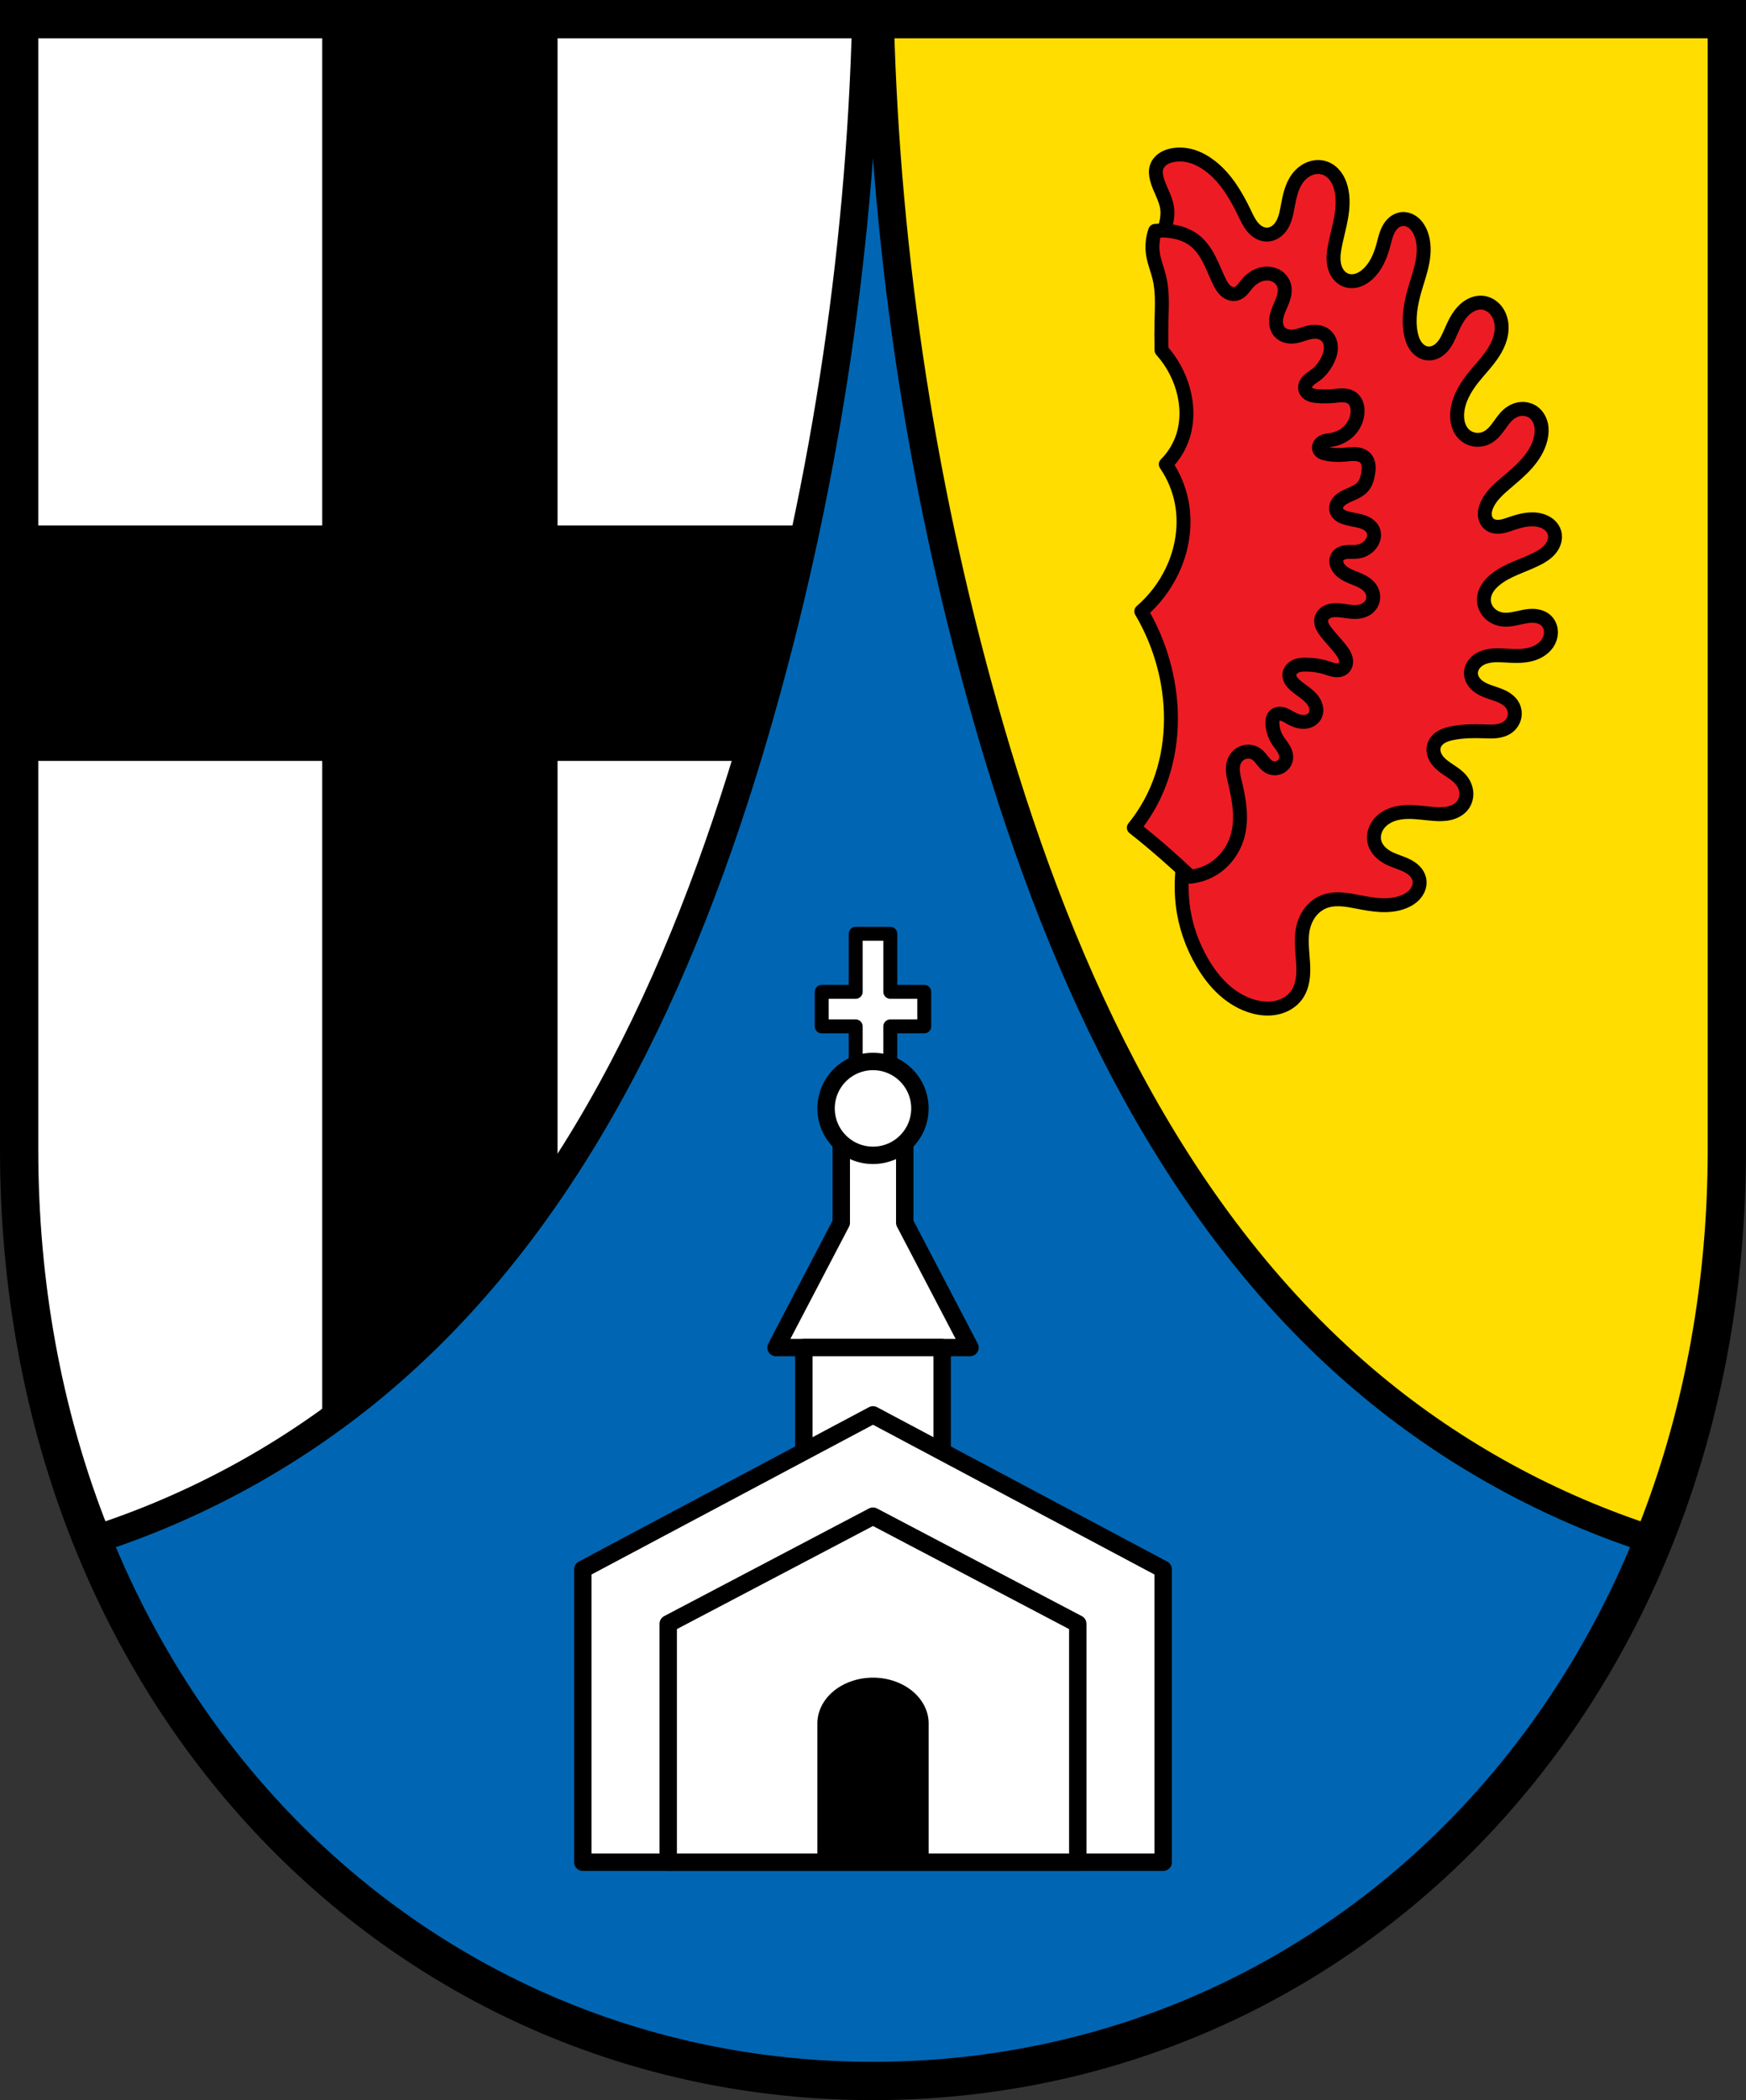
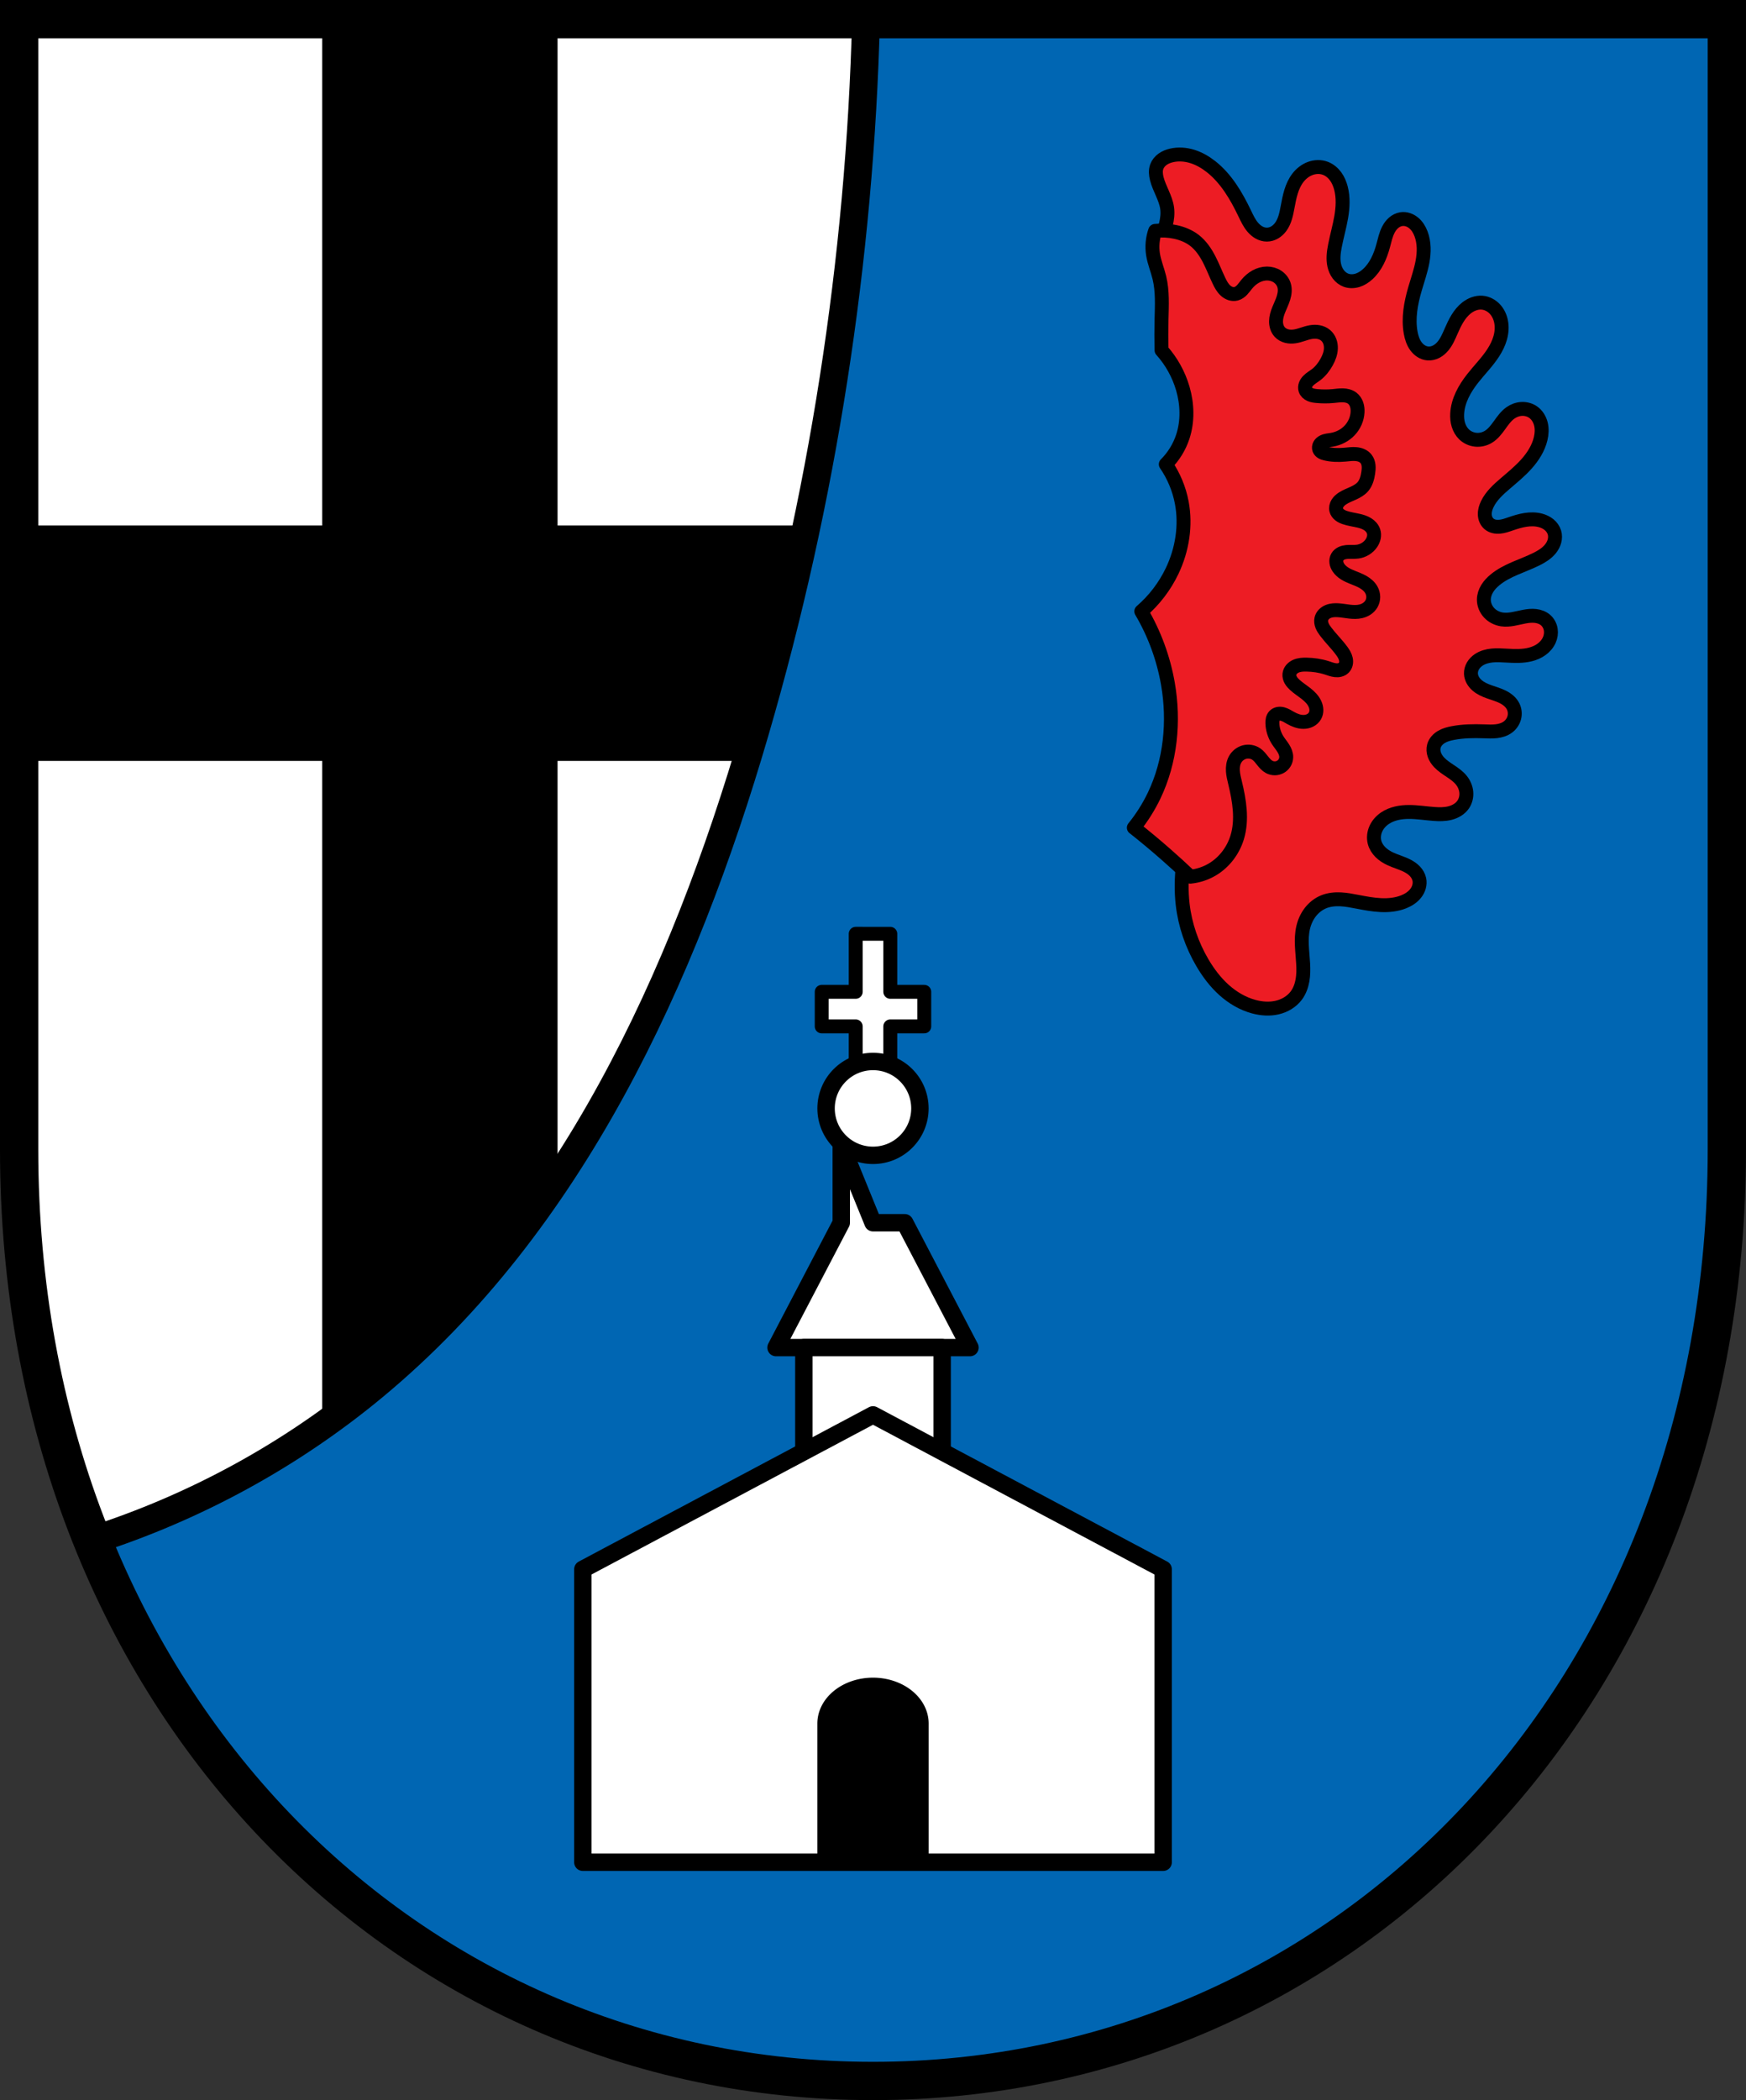
<svg xmlns="http://www.w3.org/2000/svg" xmlns:ns1="http://www.inkscape.org/namespaces/inkscape" xmlns:ns2="http://sodipodi.sourceforge.net/DTD/sodipodi-0.dtd" width="132.741mm" height="159.617mm" viewBox="0 0 132.741 159.617" version="1.1" id="svg865" ns1:version="0.92.5 (2060ec1f9f, 2020-04-08)" ns2:docname="DEU Buchholz (Westerwald) COA.svg">
  <rect x="0" y="0" width="132.741" height="159.617" fill="#333333" stroke="none" />
  <defs id="defs859">
    <ns1:path-effect effect="spiro" id="path-effect2338" is_visible="true" />
    <ns1:path-effect effect="spiro" id="path-effect2205" is_visible="true" />
    <ns1:path-effect effect="spiro" id="path-effect1997" is_visible="true" />
    <ns1:path-effect effect="spiro" id="path-effect3644" is_visible="true" />
    <ns1:path-effect effect="spiro" id="path-effect3636" is_visible="true" />
    <ns1:path-effect effect="spiro" id="path-effect3544" is_visible="true" />
    <ns1:path-effect effect="spiro" id="path-effect3466" is_visible="true" />
    <ns1:path-effect effect="spiro" id="path-effect3544-2" is_visible="true" />
    <ns1:path-effect effect="spiro" id="path-effect3644-8" is_visible="true" />
    <ns1:path-effect effect="spiro" id="path-effect3644-3" is_visible="true" />
    <ns1:path-effect effect="spiro" id="path-effect3636-0" is_visible="true" />
    <ns1:path-effect effect="spiro" id="path-effect1727-0-1" is_visible="true" />
    <ns1:path-effect effect="spiro" id="path-effect1731-8-3" is_visible="true" />
    <ns1:path-effect effect="spiro" id="path-effect1727-3" is_visible="true" />
    <ns1:path-effect effect="spiro" id="path-effect1731-7" is_visible="true" />
    <ns1:path-effect effect="spiro" id="path-effect841-8" is_visible="true" />
    <ns1:path-effect effect="skeletal" id="path-effect6414" is_visible="true" lpeversion="1" pattern="m 26507.414,27761.564 c 0,-13.157 10.678,-23.835 23.835,-23.835 13.157,0 23.835,10.678 23.835,23.835 0,13.157 -10.678,23.835 -23.835,23.835 -13.157,0 -23.835,-10.678 -23.835,-23.835 z" copytype="single_stretched" prop_scale="0.08" scale_y_rel="false" spacing="0" normal_offset="0" tang_offset="0" prop_units="false" vertical_pattern="false" hide_knot="false" fuse_tolerance="0" />
    <ns1:path-effect effect="spiro" id="path-effect1997-1" is_visible="true" />
    <ns1:path-effect effect="spiro" id="path-effect2205-1" is_visible="true" />
  </defs>
  <ns2:namedview id="base" pagecolor="#ffffff" bordercolor="#666666" borderopacity="1.0" ns1:pageopacity="0.0" ns1:pageshadow="2" ns1:zoom="1.3144915" ns1:cx="250.84883" ns1:cy="301.63753" ns1:document-units="mm" ns1:current-layer="layer1" showgrid="false" ns1:window-width="1920" ns1:window-height="1046" ns1:window-x="-11" ns1:window-y="-11" ns1:window-maximized="1" fit-margin-top="0" fit-margin-left="0" fit-margin-right="0" fit-margin-bottom="0" ns1:snap-global="false" ns1:snap-midpoints="true" ns1:snap-smooth-nodes="true" />
  <g ns1:label="Ebene 1" ns1:groupmode="layer" id="layer1" transform="translate(5.342,170.507)">
    <path style="opacity:1;fill:#0066b3;fill-opacity:1;fill-rule:evenodd;stroke:none;stroke-width:2.91;stroke-linecap:round;stroke-linejoin:miter;stroke-miterlimit:4;stroke-dasharray:none;stroke-opacity:1;paint-order:fill markers stroke" d="m -3.887,-169.052 v 85.912 c 0,41.282 28.952,70.794 64.915,70.794 35.963,0 64.915,-29.511 64.915,-70.794 v -85.912 z" id="rect953-5-4" ns1:connector-curvature="0" ns2:nodetypes="cssscc" />
    <path style="opacity:1;fill:#ffffff;fill-opacity:1;fill-rule:evenodd;stroke:#000000;stroke-width:1.058;stroke-linecap:round;stroke-linejoin:round;stroke-miterlimit:4;stroke-dasharray:none;stroke-dashoffset:0;stroke-opacity:1;paint-order:normal" d="m 59.714,-99.535 v 4.41 h -2.584 v 2.628 h 2.584 v 3.697 h 2.628 v -3.697 h 2.583 v -2.628 H 62.343 v -4.41 z" id="rect2316" ns1:connector-curvature="0" />
-     <path style="fill:#ffffff;stroke:#000000;stroke-width:1.323;stroke-linecap:butt;stroke-linejoin:round;stroke-miterlimit:4;stroke-dasharray:none;stroke-opacity:1" d="m 58.616,-83.499 v 5.925 l -4.96,9.488 h 7.373 7.373 l -4.96,-9.488 v -5.925 h -2.412 z" id="path2296" ns1:connector-curvature="0" />
+     <path style="fill:#ffffff;stroke:#000000;stroke-width:1.323;stroke-linecap:butt;stroke-linejoin:round;stroke-miterlimit:4;stroke-dasharray:none;stroke-opacity:1" d="m 58.616,-83.499 v 5.925 l -4.96,9.488 h 7.373 7.373 l -4.96,-9.488 h -2.412 z" id="path2296" ns1:connector-curvature="0" />
    <rect style="opacity:1;fill:#ffffff;fill-opacity:1;fill-rule:evenodd;stroke:#000000;stroke-width:1.323;stroke-linecap:round;stroke-linejoin:round;stroke-miterlimit:4;stroke-dasharray:none;stroke-dashoffset:0;stroke-opacity:1;paint-order:normal" id="rect2294" width="10.513" height="8.954" x="55.772" y="-68.087" />
    <flowRoot xml:space="preserve" id="flowRoot2783" style="font-style:normal;font-weight:normal;font-size:26.667px;line-height:1.25;font-family:sans-serif;letter-spacing:0px;word-spacing:0px;fill:#000000;fill-opacity:1;stroke:none">
      <flowRegion id="flowRegion2785">
        <rect id="rect2787" width="4.055" height="56.766" x="1812.468" y="-35.759" />
      </flowRegion>
      <flowPara id="flowPara2789" />
    </flowRoot>
    <path ns1:connector-curvature="0" style="fill:#ffffff;fill-opacity:1;stroke:none;stroke-width:2.117;stroke-linecap:butt;stroke-linejoin:miter;stroke-miterlimit:4;stroke-dasharray:none;stroke-opacity:1" d="m -3.873,-168.927 v 85.913 c 0,10.816 1.99,20.821 5.57,29.702 7.783,-2.489 15.088,-6.472 21.379,-11.687 15.005,-12.44 23.538,-31.057 28.995,-49.768 5.13,-17.589 7.975,-35.843 8.442,-54.159 z" id="path1995-1-5" />
    <path ns1:connector-curvature="0" style="fill:none;stroke:#000000;stroke-width:2.117;stroke-linecap:butt;stroke-linejoin:miter;stroke-miterlimit:4;stroke-dasharray:none;stroke-opacity:1" d="m -3.887,-169.052 v 85.913 c 0,10.816 1.99,20.821 5.57,29.702 7.783,-2.489 15.088,-6.472 21.379,-11.687 15.005,-12.44 23.538,-31.057 28.995,-49.768 5.13,-17.589 7.975,-35.843 8.442,-54.159 z" id="path1995-1" />
-     <path ns1:connector-curvature="0" style="fill:#ffdd00;fill-opacity:1;stroke:none;stroke-width:2.117;stroke-linecap:butt;stroke-linejoin:miter;stroke-miterlimit:4;stroke-dasharray:none;stroke-opacity:1" d="m 61.544,-168.927 c 0.466,18.316 3.311,36.57 8.441,54.159 5.457,18.711 13.99,37.328 28.995,49.768 6.291,5.216 13.596,9.198 21.379,11.687 3.58,-8.881 5.57,-18.886 5.57,-29.702 v -85.913 z" id="path1995-4-6-9" />
    <path style="fill:#ed1c24;stroke:#000000;stroke-width:1.058;stroke-linecap:round;stroke-linejoin:round;stroke-miterlimit:4;stroke-dasharray:none;stroke-opacity:1;fill-opacity:1" d="m -64.947,-151.888 0.131,-0.327 c 0.159,-0.398 0.319,-0.797 0.425,-1.212 0.106,-0.415 0.159,-0.85 0.098,-1.274 -0.112,-0.78 -0.591,-1.461 -0.785,-2.225 -0.076,-0.3 -0.107,-0.625 0,-0.916 0.084,-0.228 0.248,-0.423 0.446,-0.564 0.198,-0.141 0.429,-0.231 0.666,-0.287 0.525,-0.124 1.082,-0.081 1.597,0.08 0.515,0.161 0.989,0.437 1.413,0.77 1.152,0.907 1.917,2.212 2.552,3.533 0.18,0.376 0.356,0.761 0.627,1.077 0.136,0.158 0.295,0.298 0.477,0.399 0.182,0.101 0.389,0.161 0.597,0.16 0.208,-0.001 0.413,-0.064 0.592,-0.17 0.179,-0.105 0.332,-0.252 0.455,-0.419 0.317,-0.432 0.425,-0.978 0.523,-1.505 0.145,-0.781 0.3,-1.595 0.785,-2.225 0.241,-0.313 0.562,-0.57 0.933,-0.708 0.371,-0.138 0.791,-0.153 1.161,-0.011 0.309,0.118 0.573,0.34 0.769,0.606 0.196,0.267 0.325,0.578 0.409,0.898 0.187,0.718 0.144,1.478 0.018,2.209 -0.126,0.731 -0.334,1.446 -0.475,2.175 -0.096,0.492 -0.161,1.003 -0.05,1.492 0.056,0.244 0.156,0.48 0.308,0.68 0.152,0.199 0.357,0.361 0.593,0.446 0.28,0.101 0.593,0.089 0.877,-0.001 0.283,-0.091 0.538,-0.257 0.759,-0.457 0.616,-0.558 0.96,-1.357 1.178,-2.159 0.114,-0.419 0.2,-0.851 0.401,-1.236 0.101,-0.192 0.23,-0.371 0.394,-0.513 0.164,-0.142 0.365,-0.245 0.579,-0.279 0.167,-0.026 0.34,-0.01 0.501,0.041 0.161,0.051 0.311,0.136 0.441,0.243 0.261,0.214 0.443,0.513 0.563,0.829 0.254,0.669 0.243,1.414 0.113,2.118 -0.129,0.704 -0.371,1.382 -0.571,2.069 -0.316,1.083 -0.53,2.227 -0.327,3.337 0.066,0.361 0.179,0.721 0.396,1.018 0.108,0.148 0.241,0.279 0.397,0.377 0.155,0.098 0.333,0.161 0.516,0.176 0.218,0.017 0.439,-0.037 0.634,-0.138 0.194,-0.101 0.363,-0.247 0.504,-0.415 0.282,-0.335 0.453,-0.747 0.629,-1.148 0.286,-0.656 0.613,-1.327 1.178,-1.767 0.334,-0.26 0.756,-0.428 1.178,-0.393 0.363,0.03 0.706,0.211 0.957,0.475 0.251,0.264 0.412,0.607 0.482,0.964 0.081,0.409 0.047,0.837 -0.066,1.238 -0.113,0.402 -0.302,0.779 -0.528,1.129 -0.452,0.701 -1.049,1.295 -1.565,1.951 -0.614,0.78 -1.126,1.692 -1.178,2.683 -0.015,0.284 0.009,0.572 0.092,0.844 0.083,0.272 0.227,0.528 0.431,0.726 0.237,0.229 0.554,0.373 0.882,0.407 0.328,0.034 0.666,-0.043 0.95,-0.211 0.361,-0.213 0.622,-0.558 0.867,-0.898 0.245,-0.34 0.49,-0.693 0.834,-0.934 0.247,-0.173 0.541,-0.282 0.843,-0.298 0.301,-0.016 0.609,0.063 0.859,0.232 0.31,0.21 0.518,0.552 0.608,0.915 0.09,0.364 0.067,0.748 -0.019,1.113 -0.169,0.716 -0.576,1.357 -1.064,1.906 -0.488,0.55 -1.06,1.018 -1.618,1.496 -0.532,0.456 -1.069,0.939 -1.374,1.57 -0.118,0.244 -0.199,0.512 -0.191,0.783 0.004,0.136 0.031,0.271 0.085,0.396 0.053,0.125 0.134,0.238 0.237,0.326 0.109,0.092 0.242,0.155 0.381,0.189 0.139,0.034 0.284,0.04 0.426,0.027 0.285,-0.025 0.558,-0.123 0.828,-0.216 0.369,-0.126 0.743,-0.243 1.129,-0.304 0.386,-0.06 0.785,-0.062 1.161,0.042 0.233,0.064 0.457,0.17 0.644,0.324 0.186,0.155 0.334,0.36 0.403,0.592 0.064,0.213 0.059,0.444 0.002,0.659 -0.058,0.215 -0.167,0.414 -0.307,0.587 -0.279,0.346 -0.67,0.584 -1.069,0.782 -1.053,0.521 -2.235,0.823 -3.141,1.57 -0.23,0.189 -0.439,0.407 -0.594,0.661 -0.155,0.254 -0.255,0.546 -0.256,0.844 -0.002,0.37 0.151,0.736 0.404,1.006 0.254,0.27 0.604,0.444 0.97,0.499 0.568,0.085 1.135,-0.105 1.699,-0.211 0.282,-0.053 0.571,-0.086 0.856,-0.052 0.285,0.033 0.568,0.137 0.781,0.329 0.202,0.182 0.333,0.439 0.375,0.708 0.042,0.269 -0.002,0.549 -0.113,0.797 -0.126,0.282 -0.337,0.523 -0.587,0.705 -0.25,0.182 -0.54,0.306 -0.839,0.383 -0.599,0.155 -1.228,0.125 -1.846,0.09 -0.359,-0.021 -0.72,-0.043 -1.079,-0.007 -0.358,0.036 -0.717,0.133 -1.015,0.334 -0.173,0.117 -0.325,0.268 -0.431,0.448 -0.106,0.18 -0.166,0.389 -0.158,0.598 0.007,0.172 0.059,0.341 0.142,0.492 0.083,0.151 0.197,0.284 0.327,0.397 0.26,0.226 0.581,0.369 0.905,0.485 0.346,0.124 0.702,0.222 1.031,0.384 0.329,0.162 0.637,0.399 0.801,0.728 0.131,0.262 0.162,0.572 0.089,0.855 -0.073,0.284 -0.247,0.54 -0.482,0.715 -0.254,0.189 -0.569,0.283 -0.883,0.319 -0.315,0.036 -0.632,0.019 -0.949,0.008 -0.788,-0.027 -1.581,-0.017 -2.355,0.131 -0.301,0.057 -0.602,0.137 -0.866,0.292 -0.264,0.155 -0.489,0.395 -0.573,0.689 -0.062,0.219 -0.044,0.456 0.032,0.67 0.075,0.214 0.206,0.407 0.361,0.573 0.25,0.267 0.562,0.467 0.866,0.67 0.304,0.203 0.609,0.417 0.835,0.704 0.203,0.257 0.337,0.571 0.366,0.897 0.029,0.326 -0.05,0.664 -0.235,0.935 -0.23,0.338 -0.61,0.553 -1.006,0.653 -0.396,0.1 -0.811,0.096 -1.219,0.066 -0.636,-0.046 -1.269,-0.152 -1.906,-0.151 -0.638,0.001 -1.296,0.119 -1.823,0.478 -0.293,0.199 -0.539,0.472 -0.685,0.795 -0.147,0.322 -0.19,0.695 -0.1,1.037 0.075,0.285 0.24,0.542 0.449,0.749 0.209,0.208 0.462,0.368 0.728,0.494 0.428,0.203 0.894,0.321 1.315,0.539 0.21,0.109 0.41,0.243 0.573,0.415 0.163,0.172 0.288,0.384 0.337,0.616 0.039,0.183 0.029,0.376 -0.02,0.557 -0.049,0.181 -0.138,0.35 -0.253,0.498 -0.229,0.297 -0.557,0.506 -0.905,0.646 -0.554,0.224 -1.163,0.284 -1.76,0.255 -0.597,-0.028 -1.186,-0.142 -1.773,-0.255 -0.424,-0.082 -0.849,-0.164 -1.28,-0.184 -0.431,-0.02 -0.871,0.023 -1.271,0.184 -0.404,0.163 -0.757,0.443 -1.023,0.787 -0.267,0.344 -0.448,0.751 -0.547,1.175 -0.208,0.896 -0.05,1.83 0,2.748 0.023,0.421 0.023,0.846 -0.05,1.261 -0.073,0.415 -0.221,0.822 -0.473,1.16 -0.351,0.47 -0.891,0.783 -1.463,0.913 -0.572,0.13 -1.175,0.087 -1.743,-0.063 -0.852,-0.225 -1.631,-0.687 -2.287,-1.276 -0.656,-0.589 -1.192,-1.302 -1.639,-2.061 -0.8,-1.359 -1.325,-2.882 -1.505,-4.449 -0.229,-1.989 0.094,-3.999 0.523,-5.954 1.108,-5.05 2.93,-9.94 3.729,-15.048 1.201,-7.677 0.015,-15.649 -2.944,-22.834 -0.892,-2.166 -1.943,-4.267 -3.141,-6.281 z" id="path2336" ns1:connector-curvature="0" ns1:path-effect="#path-effect2338" ns1:original-d="m -64.947232,-151.88814 0.130858,-0.32714 c 0,0 0.579195,-1.64118 0.523425,-2.48627 -0.05178,-0.78464 -0.652376,-1.4495 -0.785138,-2.22456 -0.05155,-0.30095 -0.135272,-0.64227 0,-0.916 0.20678,-0.41844 0.653825,-0.763 1.112279,-0.85056 1.024017,-0.19557 2.155413,0.25302 3.009697,0.85056 1.190433,0.83267 1.598989,2.43641 2.551702,3.53313 0.515887,0.59387 0.920789,1.5363 1.701133,1.6357 0.397157,0.0506 0.789979,-0.28175 1.046851,-0.58885 0.340746,-0.40737 0.347808,-1.00363 0.523425,-1.50485 0.260023,-0.74211 0.226831,-1.67081 0.785138,-2.22456 0.523967,-0.51969 1.386078,-0.9292 2.093703,-0.71971 0.610766,0.18082 1.001694,0.89268 1.177708,1.50485 0.405979,1.41198 -0.612073,2.92261 -0.457996,4.38369 0.0962,0.91223 0.04198,2.18399 0.850566,2.61713 0.499107,0.26736 1.192686,-0.10541 1.635705,-0.458 0.64145,-0.51052 0.751036,-1.4591 1.177708,-2.15913 0.425008,-0.6973 0.569072,-1.89057 1.373992,-2.02827 0.614832,-0.10518 1.254682,0.54088 1.504849,1.11228 0.563137,1.28625 -0.31316,2.79077 -0.457996,4.1874 -0.115282,1.11165 -0.655822,2.26865 -0.327142,3.33684 0.200379,0.65122 0.628236,1.53299 1.308563,1.57028 0.816265,0.0447 1.242342,-1.07386 1.766562,-1.70114 0.453825,-0.54305 0.615283,-1.33698 1.177708,-1.76656 0.328853,-0.25118 0.774973,-0.48764 1.177708,-0.39257 0.660398,0.1559 1.330729,0.76963 1.439421,1.43942 0.257785,1.58854 -1.475597,2.86131 -2.15913,4.31826 -0.414781,0.8841 -1.132832,1.70703 -1.177708,2.68256 -0.02535,0.55116 0.09368,1.22426 0.523426,1.57028 0.478366,0.38517 1.256734,0.41139 1.831988,0.19628 0.780549,-0.29188 0.943808,-1.48428 1.701136,-1.83199 0.515705,-0.23678 1.240911,-0.39738 1.701133,-0.0654 0.570964,0.41186 0.723579,1.33728 0.588854,2.02828 -0.276374,1.41751 -1.759654,2.29142 -2.682558,3.40227 -0.444458,0.53497 -1.157818,0.90921 -1.373991,1.57027 -0.156497,0.47857 -0.240281,1.16459 0.130855,1.50485 0.401892,0.36846 1.091354,0.031 1.635707,0 0.767055,-0.0437 1.556579,-0.49061 2.289987,-0.26171 0.442619,0.13814 0.987535,0.45613 1.04685,0.916 0.104465,0.80991 -0.759797,1.4901 -1.373992,2.02827 -0.880298,0.77133 -2.292191,0.76396 -3.140553,1.57028 -0.41765,0.39695 -0.915402,0.93231 -0.850567,1.50485 0.07643,0.67494 0.755227,1.22465 1.373992,1.50485 1.013428,0.45892 2.492514,-0.659 3.336837,0.0654 0.386415,0.33153 0.517575,1.06466 0.261713,1.50485 -0.582424,1.00201 -2.148538,0.89066 -3.271409,1.17771 -0.684361,0.17495 -1.513397,-0.0756 -2.093703,0.32714 -0.328915,0.22827 -0.643336,0.65021 -0.588854,1.04685 0.08814,0.64168 0.86451,0.97406 1.373992,1.374 0.561943,0.44112 1.560328,0.45154 1.83199,1.11227 0.205167,0.499 0.0017,1.20201 -0.39257,1.57028 -0.453349,0.42341 -1.215842,0.25528 -1.831988,0.32714 -0.781056,0.0911 -1.610725,-0.1217 -2.355417,0.13085 -0.549956,0.18651 -1.249458,0.43265 -1.439421,0.98142 -0.142149,0.41064 0.147695,0.88415 0.392569,1.24314 0.410746,0.60215 1.363672,0.72791 1.701134,1.37399 0.28344,0.54265 0.473145,1.3244 0.130856,1.83199 -0.435737,0.64617 -1.460763,0.56472 -2.224559,0.71971 -1.222985,0.24816 -2.718642,-0.40473 -3.729408,0.32714 -0.538128,0.38964 -0.901953,1.17796 -0.785139,1.83199 0.100361,0.56192 0.74615,0.86954 1.177708,1.24314 0.686227,0.59407 2.066269,0.67654 2.22456,1.57028 0.120277,0.6791 -0.56681,1.38105 -1.177708,1.70113 -1.04319,0.54658 -2.355416,0 -3.533124,0 -0.850567,0 -1.785082,-0.36846 -2.5517,0 -0.755194,0.36297 -1.29293,1.17219 -1.570277,1.96285 -0.3032,0.864358 0.09734,1.837174 0,2.747981 -0.08773,0.82092 0.04666,1.823677 -0.523426,2.420844 -0.763456,0.799723 -2.127626,1.094633 -3.205983,0.850567 -1.675046,-0.379115 -2.96132,-1.91575 -3.925692,-3.336839 -0.879112,-1.29545 -1.31862,-2.894663 -1.504849,-4.449123 -0.236989,-1.97816 0.195576,-3.98881 0.523425,-5.95396 0.850417,-5.09746 3.433194,-9.88908 3.729409,-15.04849 0.439888,-7.66188 -0.706088,-15.49358 -2.94427,-22.83445 -0.682678,-2.23907 -3.140554,-6.28111 -3.140554,-6.28111 z" ns2:nodetypes="ccaaaaaaaaaaaaaaaaaaaaaaaaaaaaaaaaaaaaaaaaaaaaaaaaaaaaaaaaaaaaaaaaaaaaaaaaac" transform="translate(147.681)" />
-     <path ns1:connector-curvature="0" style="fill:none;stroke:#000000;stroke-width:2.117;stroke-linecap:butt;stroke-linejoin:miter;stroke-miterlimit:4;stroke-dasharray:none;stroke-opacity:1" d="m 61.558,-169.052 c 0.466,18.316 3.311,36.57 8.441,54.159 5.457,18.711 13.99,37.328 28.995,49.768 6.291,5.216 13.596,9.198 21.379,11.687 3.58,-8.881 5.57,-18.886 5.57,-29.702 v -85.913 z" id="path1995-4-6" />
    <path style="opacity:1;fill:#000000;fill-opacity:1;fill-rule:evenodd;stroke:none;stroke-width:0.442;stroke-linecap:round;stroke-linejoin:round;stroke-miterlimit:4;stroke-dasharray:none;stroke-dashoffset:0;stroke-opacity:1;paint-order:normal" d="M 92.441 5.5 L 92.441 150.719 L 5.5 150.719 L 5.5 218.234 L 92.441 218.234 L 92.441 409.684 C 97.557 406.081 102.538 402.289 107.355 398.295 C 127.901 381.262 145.222 361.154 159.957 339.086 L 159.957 218.234 L 214.541 218.234 C 215.357 215.556 216.162 212.876 216.943 210.195 C 222.667 190.57 227.632 170.724 231.842 150.719 L 159.957 150.719 L 159.957 5.5 L 92.441 5.5 z " transform="matrix(0.265,0,0,0.265,-5.342,-170.507)" id="rect2119-9" />
    <path style="opacity:1;fill:none;fill-opacity:1;fill-rule:evenodd;stroke:#000000;stroke-width:2.91;stroke-linecap:round;stroke-linejoin:miter;stroke-miterlimit:4;stroke-dasharray:none;stroke-opacity:1;paint-order:fill markers stroke" d="m -3.887,-169.052 v 85.912 c 0,41.282 28.952,70.794 64.915,70.794 35.963,0 64.915,-29.511 64.915,-70.794 v -85.912 z" id="rect953-5" ns1:connector-curvature="0" ns2:nodetypes="cssscc" />
    <path transform="translate(147.681)" style="fill:#ed1c24;stroke:#000000;stroke-width:1.058;stroke-linecap:butt;stroke-linejoin:round;stroke-miterlimit:4;stroke-dasharray:none;stroke-opacity:1;fill-opacity:1" d="m -66.819,-107.601 c 0.827,0.654 1.637,1.33 2.43,2.025 0.632,0.554 1.253,1.122 1.863,1.701 0.6,-0.06 1.185,-0.255 1.701,-0.567 0.893,-0.54 1.561,-1.431 1.863,-2.43 0.403,-1.335 0.165,-2.775 -0.162,-4.131 -0.071,-0.296 -0.147,-0.593 -0.167,-0.897 -0.02,-0.304 0.02,-0.619 0.167,-0.885 0.152,-0.275 0.418,-0.485 0.721,-0.563 0.304,-0.078 0.641,-0.021 0.898,0.158 0.189,0.132 0.33,0.32 0.473,0.501 0.143,0.181 0.296,0.362 0.499,0.471 0.131,0.07 0.279,0.107 0.427,0.107 0.148,-4.6e-4 0.296,-0.039 0.426,-0.111 0.13,-0.072 0.24,-0.178 0.318,-0.304 0.077,-0.126 0.121,-0.273 0.126,-0.421 0.007,-0.246 -0.094,-0.483 -0.224,-0.692 -0.13,-0.209 -0.291,-0.397 -0.424,-0.604 -0.247,-0.386 -0.392,-0.838 -0.405,-1.296 -0.003,-0.101 8.71e-4,-0.203 0.024,-0.301 0.023,-0.098 0.068,-0.193 0.138,-0.266 0.077,-0.08 0.182,-0.129 0.291,-0.148 0.109,-0.019 0.222,-0.008 0.329,0.02 0.214,0.057 0.402,0.181 0.595,0.29 0.303,0.17 0.637,0.305 0.985,0.304 0.174,-6.5e-4 0.349,-0.036 0.504,-0.114 0.155,-0.078 0.29,-0.2 0.374,-0.352 0.075,-0.135 0.108,-0.29 0.105,-0.444 -0.003,-0.154 -0.042,-0.306 -0.105,-0.447 -0.145,-0.326 -0.41,-0.584 -0.691,-0.804 -0.281,-0.22 -0.585,-0.412 -0.848,-0.654 -0.115,-0.106 -0.223,-0.223 -0.3,-0.359 -0.077,-0.137 -0.122,-0.295 -0.105,-0.451 0.015,-0.136 0.076,-0.265 0.164,-0.369 0.089,-0.104 0.204,-0.184 0.328,-0.239 0.249,-0.111 0.53,-0.126 0.803,-0.121 0.521,0.009 1.043,0.084 1.539,0.243 0.217,0.07 0.432,0.156 0.659,0.181 0.113,0.013 0.229,0.01 0.34,-0.019 0.111,-0.028 0.216,-0.082 0.297,-0.163 0.084,-0.084 0.14,-0.195 0.165,-0.311 0.025,-0.116 0.021,-0.238 -0.004,-0.354 -0.051,-0.233 -0.182,-0.439 -0.323,-0.631 -0.375,-0.51 -0.835,-0.952 -1.215,-1.458 -0.106,-0.141 -0.207,-0.289 -0.272,-0.453 -0.065,-0.164 -0.094,-0.347 -0.052,-0.519 0.031,-0.128 0.101,-0.245 0.192,-0.339 0.092,-0.094 0.205,-0.166 0.327,-0.216 0.243,-0.1 0.514,-0.111 0.777,-0.093 0.285,0.02 0.566,0.073 0.849,0.105 0.284,0.032 0.574,0.042 0.851,-0.024 0.165,-0.039 0.324,-0.105 0.465,-0.2 0.14,-0.095 0.261,-0.22 0.345,-0.367 0.091,-0.159 0.138,-0.343 0.137,-0.526 -0.001,-0.183 -0.049,-0.366 -0.137,-0.527 -0.142,-0.263 -0.381,-0.462 -0.64,-0.61 -0.259,-0.148 -0.542,-0.25 -0.818,-0.362 -0.201,-0.082 -0.4,-0.17 -0.583,-0.286 -0.183,-0.116 -0.35,-0.262 -0.47,-0.443 -0.079,-0.119 -0.137,-0.254 -0.155,-0.396 -0.019,-0.142 0.004,-0.29 0.074,-0.414 0.069,-0.121 0.18,-0.213 0.305,-0.274 0.125,-0.061 0.263,-0.09 0.401,-0.104 0.276,-0.027 0.557,0.01 0.832,-0.027 0.421,-0.056 0.818,-0.294 1.053,-0.648 0.086,-0.13 0.152,-0.275 0.183,-0.428 0.031,-0.153 0.027,-0.314 -0.021,-0.463 -0.074,-0.232 -0.249,-0.422 -0.455,-0.551 -0.206,-0.129 -0.442,-0.204 -0.679,-0.259 -0.351,-0.082 -0.712,-0.126 -1.053,-0.243 -0.142,-0.049 -0.28,-0.111 -0.398,-0.204 -0.118,-0.093 -0.213,-0.218 -0.25,-0.363 -0.044,-0.175 0.002,-0.365 0.097,-0.519 0.096,-0.154 0.237,-0.274 0.389,-0.372 0.251,-0.162 0.533,-0.267 0.805,-0.391 0.271,-0.124 0.54,-0.273 0.734,-0.5 0.248,-0.29 0.349,-0.676 0.405,-1.053 0.027,-0.181 0.045,-0.364 0.026,-0.546 -0.019,-0.182 -0.076,-0.363 -0.188,-0.507 -0.089,-0.114 -0.209,-0.201 -0.34,-0.26 -0.131,-0.059 -0.274,-0.092 -0.417,-0.105 -0.287,-0.028 -0.575,0.016 -0.863,0.042 -0.487,0.043 -0.983,0.033 -1.458,-0.081 -0.099,-0.024 -0.197,-0.052 -0.285,-0.103 -0.088,-0.051 -0.165,-0.126 -0.201,-0.221 -0.021,-0.055 -0.027,-0.115 -0.021,-0.173 0.006,-0.058 0.026,-0.115 0.055,-0.166 0.058,-0.102 0.151,-0.181 0.256,-0.234 0.209,-0.107 0.451,-0.116 0.682,-0.156 0.509,-0.088 0.991,-0.337 1.344,-0.713 0.354,-0.376 0.575,-0.877 0.599,-1.393 0.009,-0.195 -0.01,-0.394 -0.074,-0.578 -0.064,-0.185 -0.176,-0.356 -0.331,-0.474 -0.199,-0.153 -0.457,-0.211 -0.708,-0.218 -0.251,-0.007 -0.5,0.033 -0.75,0.056 -0.404,0.038 -0.811,0.036 -1.215,0 -0.179,-0.016 -0.361,-0.039 -0.525,-0.112 -0.082,-0.036 -0.159,-0.085 -0.224,-0.148 -0.064,-0.063 -0.115,-0.14 -0.142,-0.226 -0.038,-0.119 -0.028,-0.25 0.014,-0.368 0.042,-0.118 0.115,-0.222 0.202,-0.312 0.173,-0.18 0.396,-0.302 0.595,-0.454 0.338,-0.257 0.605,-0.6 0.81,-0.972 0.177,-0.321 0.311,-0.674 0.32,-1.04 0.004,-0.183 -0.023,-0.368 -0.089,-0.539 -0.066,-0.171 -0.172,-0.327 -0.312,-0.446 -0.152,-0.129 -0.342,-0.21 -0.538,-0.247 -0.196,-0.037 -0.399,-0.03 -0.596,0.004 -0.413,0.072 -0.8,0.263 -1.215,0.324 -0.202,0.03 -0.411,0.028 -0.609,-0.023 -0.198,-0.051 -0.386,-0.152 -0.525,-0.301 -0.204,-0.22 -0.292,-0.53 -0.287,-0.83 0.005,-0.3 0.094,-0.592 0.206,-0.871 0.12,-0.302 0.268,-0.593 0.363,-0.904 0.095,-0.31 0.137,-0.648 0.042,-0.959 -0.082,-0.268 -0.265,-0.502 -0.499,-0.658 -0.234,-0.155 -0.516,-0.233 -0.797,-0.233 -0.299,1.7e-4 -0.596,0.087 -0.858,0.232 -0.262,0.145 -0.49,0.347 -0.681,0.578 -0.118,0.142 -0.223,0.296 -0.35,0.431 -0.127,0.135 -0.28,0.252 -0.46,0.298 -0.142,0.037 -0.295,0.026 -0.434,-0.02 -0.139,-0.046 -0.266,-0.126 -0.375,-0.225 -0.217,-0.197 -0.36,-0.462 -0.487,-0.727 -0.263,-0.546 -0.478,-1.115 -0.757,-1.653 -0.279,-0.538 -0.628,-1.053 -1.106,-1.425 -0.423,-0.329 -0.934,-0.534 -1.458,-0.648 -0.504,-0.109 -1.026,-0.137 -1.539,-0.081 -0.199,0.569 -0.255,1.187 -0.162,1.782 0.095,0.609 0.342,1.183 0.486,1.782 0.247,1.028 0.188,2.102 0.162,3.159 -0.019,0.783 -0.019,1.566 0,2.349 0.75,0.834 1.308,1.839 1.62,2.916 0.343,1.185 0.383,2.473 0,3.645 -0.258,0.791 -0.706,1.519 -1.296,2.106 0.601,0.874 1.018,1.874 1.215,2.916 0.329,1.743 0.034,3.582 -0.729,5.184 -0.559,1.174 -1.364,2.229 -2.349,3.078 0.999,1.694 1.688,3.57 2.025,5.508 0.497,2.86 0.203,5.888 -1.053,8.505 -0.416,0.866 -0.934,1.684 -1.539,2.43 z" id="path2203-0" ns1:connector-curvature="0" ns1:path-effect="#path-effect2205-1" ns1:original-d="m -66.818707,-107.60053 c 0,0 1.635409,1.3318 2.429905,2.02492 0.633639,0.55279 1.862926,1.70093 1.862926,1.70093 0,0 1.214254,-0.22009 1.700932,-0.56697 0.831116,-0.59238 1.554066,-1.45715 1.862928,-2.42991 0.417015,-1.31339 -0.134989,-2.75309 -0.161993,-4.13083 -0.01164,-0.59386 -0.36554,-1.31375 0,-1.78193 0.342536,-0.43871 1.083534,-0.55356 1.619935,-0.40499 0.441564,0.12231 0.518036,0.90962 0.971963,0.97197 0.491025,0.0674 1.150719,-0.2551 1.295947,-0.72898 0.141517,-0.46177 -0.467367,-0.84802 -0.647975,-1.29595 -0.169244,-0.41975 -0.399419,-0.84339 -0.404982,-1.29594 -0.0024,-0.19654 -0.0024,-0.45927 0.161994,-0.56698 0.341757,-0.2239 0.806491,0.15263 1.214951,0.16199 0.623155,0.0143 1.441696,0.29746 1.862926,-0.16199 0.200702,-0.21891 0.11735,-0.61815 0,-0.89097 -0.279211,-0.64913 -1.118059,-0.89033 -1.538939,-1.45794 -0.179792,-0.24247 -0.493433,-0.52136 -0.404984,-0.80997 0.145229,-0.47388 0.808137,-0.64126 1.29595,-0.72897 0.511139,-0.0919 1.021195,0.20237 1.538939,0.24299 0.430659,0.0338 1.01006,0.32385 1.295947,0 0.288113,-0.32637 0.01136,-0.89661 -0.161991,-1.29595 -0.251899,-0.58029 -0.907099,-0.9053 -1.214953,-1.45794 -0.166195,-0.29834 -0.454678,-0.65644 -0.323988,-0.97196 0.184825,-0.44621 0.823391,-0.54823 1.29595,-0.64798 0.555382,-0.11723 1.155666,0.23872 1.700933,0.081 0.316586,-0.0916 0.657773,-0.27466 0.809969,-0.56698 0.162089,-0.31132 0.165616,-0.7435 0,-1.05296 -0.275602,-0.51497 -0.974824,-0.64372 -1.457945,-0.97196 -0.353104,-0.2399 -0.836244,-0.36118 -1.052957,-0.72897 -0.137746,-0.23377 -0.23575,-0.58709 -0.081,-0.80997 0.302525,-0.43572 1.051299,-0.19622 1.538938,-0.40498 0.378865,-0.16219 0.82043,-0.30772 1.05296,-0.64798 0.170315,-0.24922 0.275454,-0.61124 0.161993,-0.89096 -0.174599,-0.43044 -0.710489,-0.61907 -1.133956,-0.80997 -0.328385,-0.14804 -0.732268,-0.079 -1.05296,-0.24299 -0.255515,-0.1307 -0.597633,-0.28443 -0.647972,-0.56698 -0.05933,-0.33305 0.249832,-0.64873 0.485978,-0.89096 0.41377,-0.42444 1.154103,-0.44014 1.538941,-0.89097 0.244147,-0.28602 0.364726,-0.67906 0.404985,-1.05295 0.03802,-0.35308 0.08343,-0.7963 -0.161994,-1.05296 -0.380576,-0.398 -1.073661,-0.25454 -1.619938,-0.32399 -0.482844,-0.0614 -0.996189,0.0729 -1.457941,-0.081 -0.184702,-0.0616 -0.480581,-0.12937 -0.485982,-0.32399 -0.01123,-0.40483 0.671382,-0.45755 0.971963,-0.72896 0.709048,-0.64023 1.764326,-1.16763 1.943923,-2.10592 0.0707,-0.36935 -0.107249,-0.82325 -0.404985,-1.05296 -0.387139,-0.29869 -0.969718,-0.13496 -1.457941,-0.162 -0.404365,-0.0224 -0.822526,0.10007 -1.214953,0 -0.327806,-0.0836 -0.815291,-0.15626 -0.890964,-0.48598 -0.103906,-0.45274 0.526091,-0.76628 0.809967,-1.13395 0.257739,-0.33382 0.674354,-0.57262 0.809969,-0.97196 0.21722,-0.63964 0.354096,-1.50819 -0.081,-2.02492 -0.248986,-0.2957 -0.747509,-0.25256 -1.133957,-0.24299 -0.419007,0.0104 -0.795832,0.32769 -1.214951,0.32398 -0.393095,-0.003 -0.889827,-0.0159 -1.133956,-0.32398 -0.352505,-0.4449 -0.128193,-1.13528 -0.081,-1.70094 0.05283,-0.63328 0.639055,-1.27212 0.404984,-1.86292 -0.193093,-0.48737 -0.772631,-0.86011 -1.295947,-0.89097 -0.578687,-0.0341 -1.063348,0.47853 -1.538941,0.80997 -0.298005,0.20768 -0.447096,0.71275 -0.809967,0.72897 -0.53944,0.0241 -0.933532,-0.57167 -1.29595,-0.97196 -0.804904,-0.88901 -0.963198,-2.28498 -1.862926,-3.07788 -0.398991,-0.35162 -0.940792,-0.52393 -1.457941,-0.64797 -0.499523,-0.11981 -1.538941,-0.081 -1.538941,-0.081 0,0 -0.214291,1.1878 -0.161995,1.78193 0.05398,0.6133 0.388657,1.174 0.485982,1.78193 0.166669,1.04108 0.134986,2.10488 0.161994,3.15887 0.02006,0.78271 0,2.34891 0,2.34891 0,0 1.341029,1.83955 1.619935,2.91589 0.304759,1.17611 0.330883,2.47582 0,3.64485 -0.224476,0.79309 -1.295947,2.10592 -1.295947,2.10592 0,0 1.081019,1.87148 1.21495,2.91589 0.221947,1.73076 -0.05624,3.57375 -0.728969,5.18379 -0.497571,1.19082 -2.348907,3.07788 -2.348907,3.07788 0,0 1.801315,3.56453 2.024919,5.50778 0.326538,2.83781 -0.08991,5.81537 -1.052959,8.50467 -0.323231,0.90262 -1.538939,2.4299 -1.538939,2.4299 z" ns2:nodetypes="cacaaaaaaaaaaaaaaaaaaaaaaaaaaaaaaaaaaaaaaaaaaaaaaaaaaaaaaaaaaaaacaaacaacaacaacc" />
    <path style="opacity:1;fill:#ffffff;fill-opacity:1;fill-rule:evenodd;stroke:#000000;stroke-width:1.323;stroke-linecap:round;stroke-linejoin:round;stroke-miterlimit:4;stroke-dasharray:none;stroke-dashoffset:0;stroke-opacity:1;paint-order:normal" d="M 61.029,-62.97 38.969,-51.237 v 22.268 h 44.118 v -22.268 z" id="rect2254" ns1:connector-curvature="0" />
-     <path ns1:connector-curvature="0" style="opacity:1;fill:#ffffff;fill-opacity:1;fill-rule:evenodd;stroke:#000000;stroke-width:1.323;stroke-linecap:round;stroke-linejoin:round;stroke-miterlimit:4;stroke-dasharray:none;stroke-dashoffset:0;stroke-opacity:1;paint-order:normal" d="m 61.028,-55.272 -15.569,8.182 v 18.121 H 76.597 v -18.121 z" id="rect2254-3" ns2:nodetypes="cccccc" />
    <path style="opacity:1;fill:#000000;fill-opacity:1;fill-rule:evenodd;stroke:#000000;stroke-width:0.265;stroke-linecap:round;stroke-linejoin:round;stroke-miterlimit:4;stroke-dasharray:none;stroke-dashoffset:0;stroke-opacity:1;paint-order:normal" d="m 61.029,-42.866 a 4.098,3.354 0 0 0 -4.098,3.354 v 10.313 h 8.196 v -10.313 a 4.098,3.354 0 0 0 -4.098,-3.354 z" id="rect2289" ns1:connector-curvature="0" />
    <circle style="opacity:1;fill:#ffffff;fill-opacity:1;fill-rule:evenodd;stroke:#000000;stroke-width:1.323;stroke-linecap:round;stroke-linejoin:round;stroke-miterlimit:4;stroke-dasharray:none;stroke-dashoffset:0;stroke-opacity:1;paint-order:normal" id="path2314" cx="61.028" cy="-86.264" r="3.567" />
  </g>
</svg>